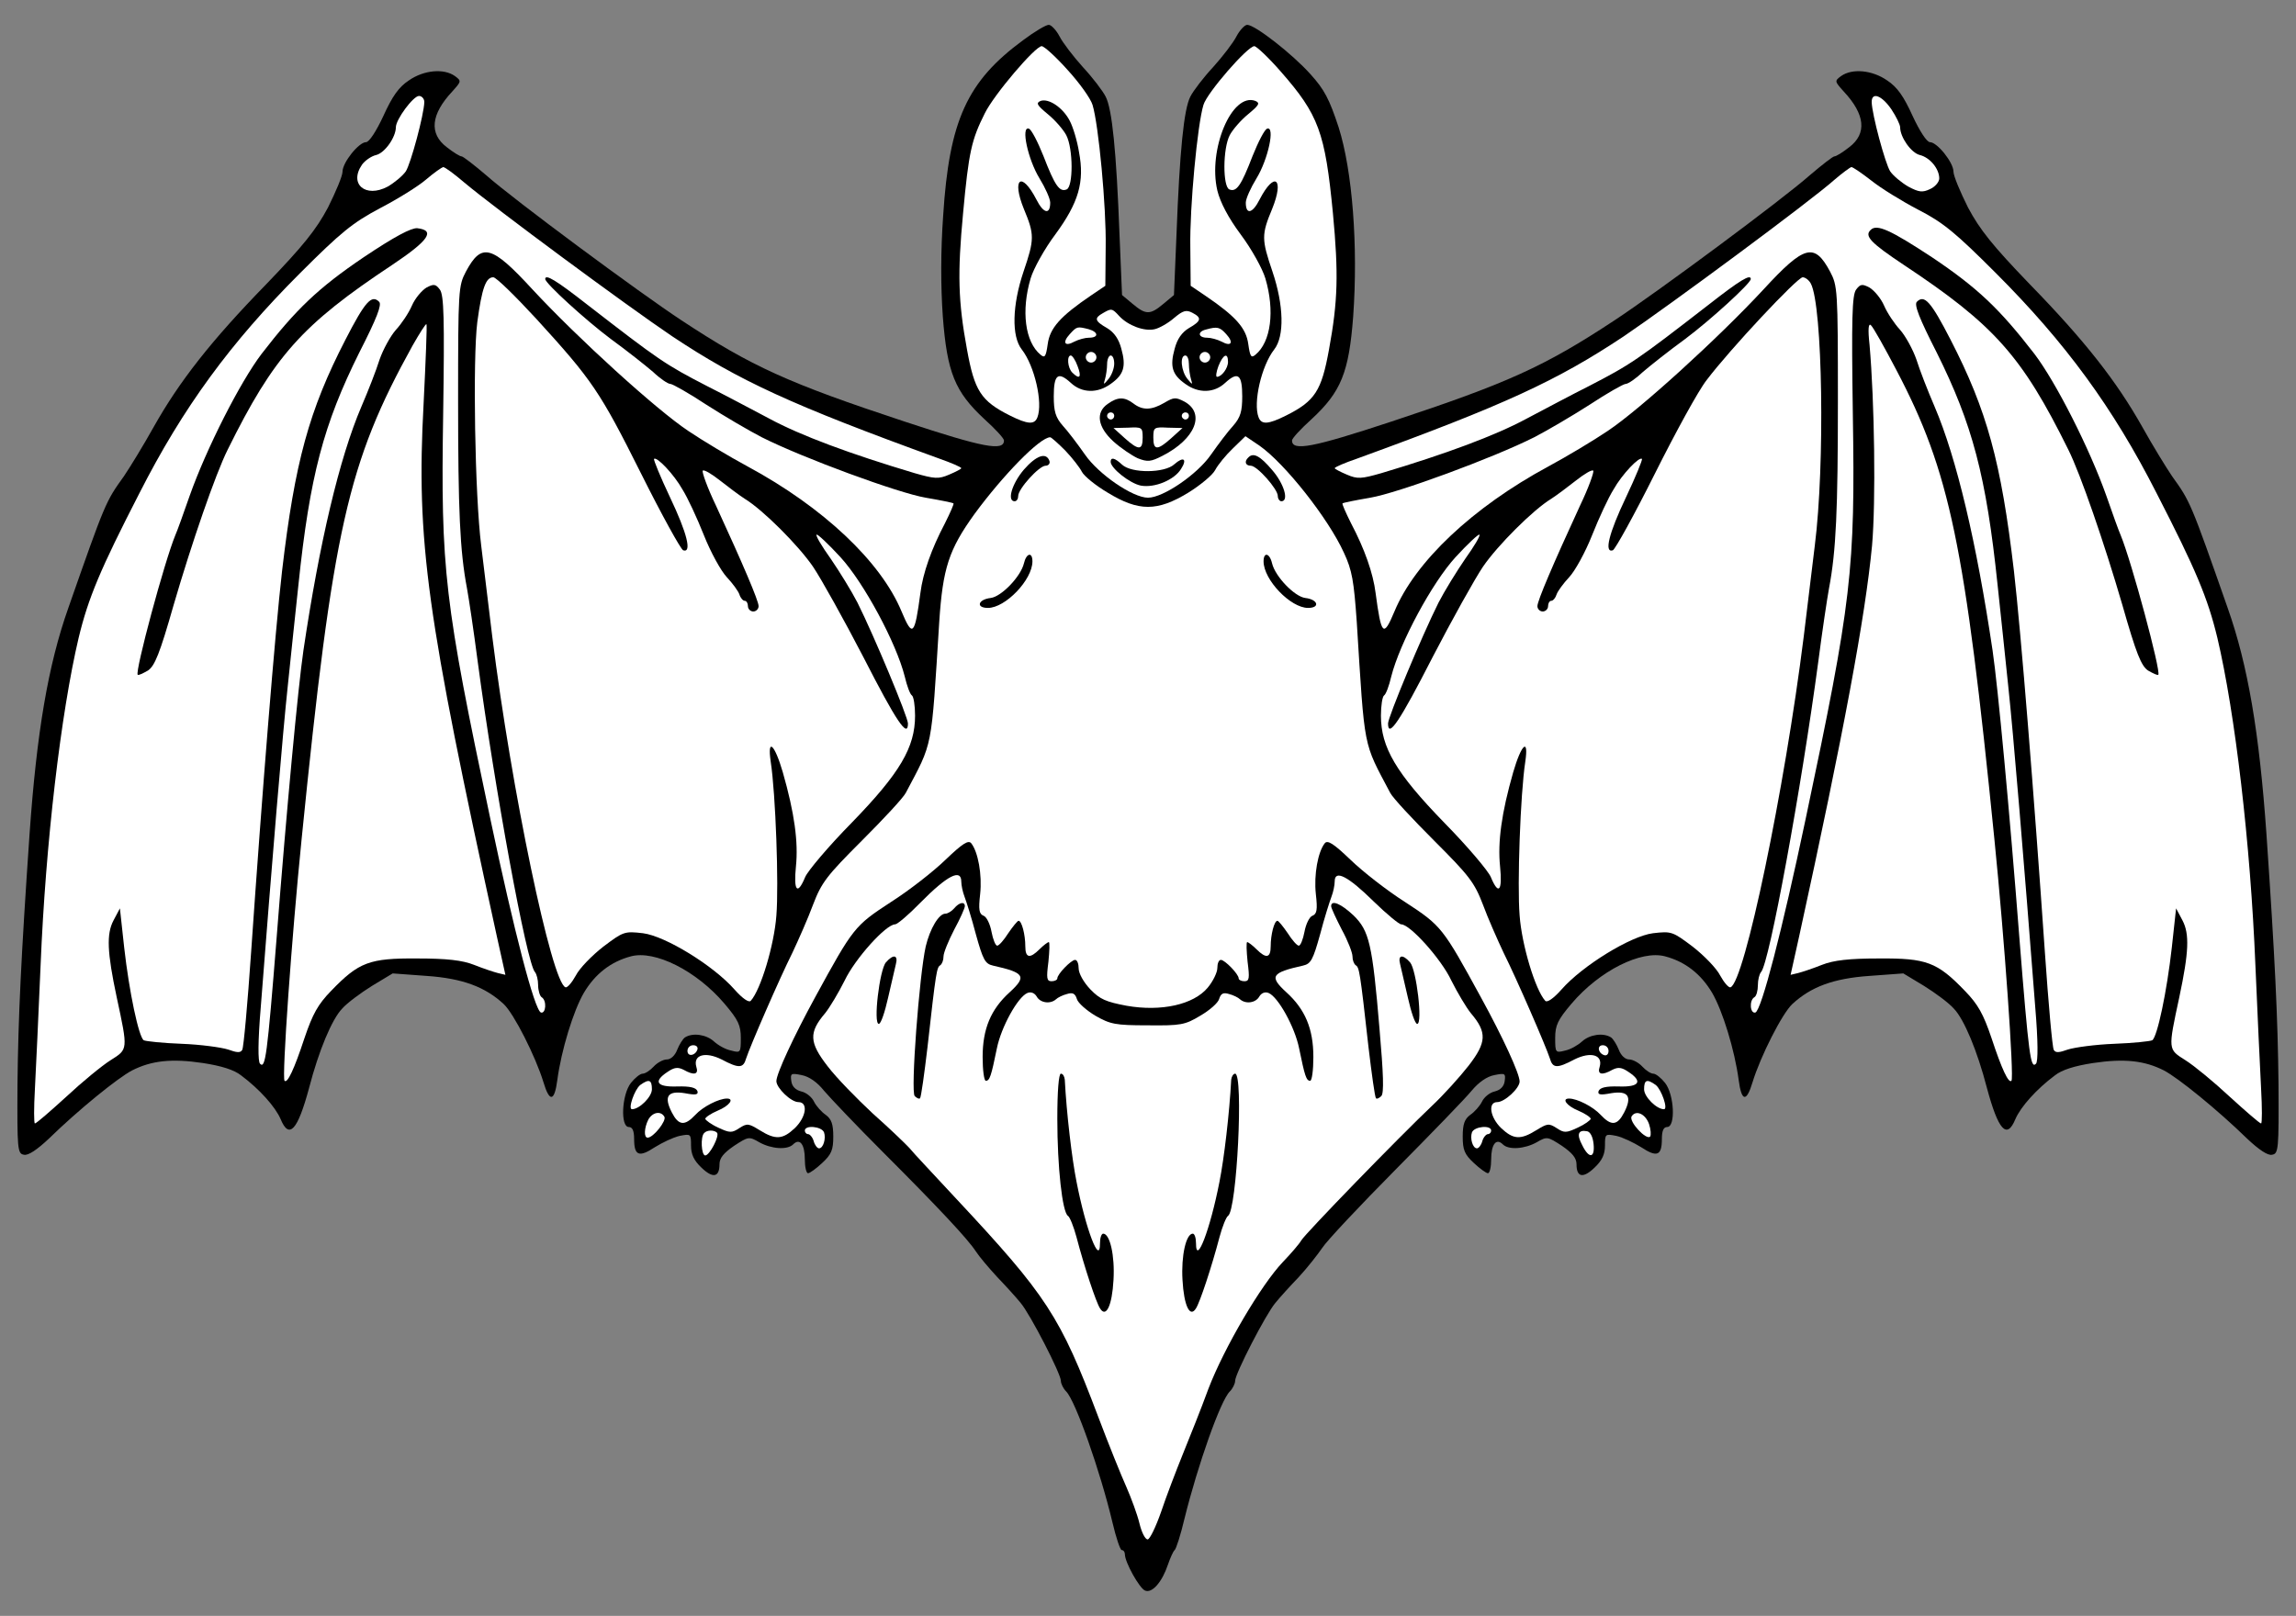
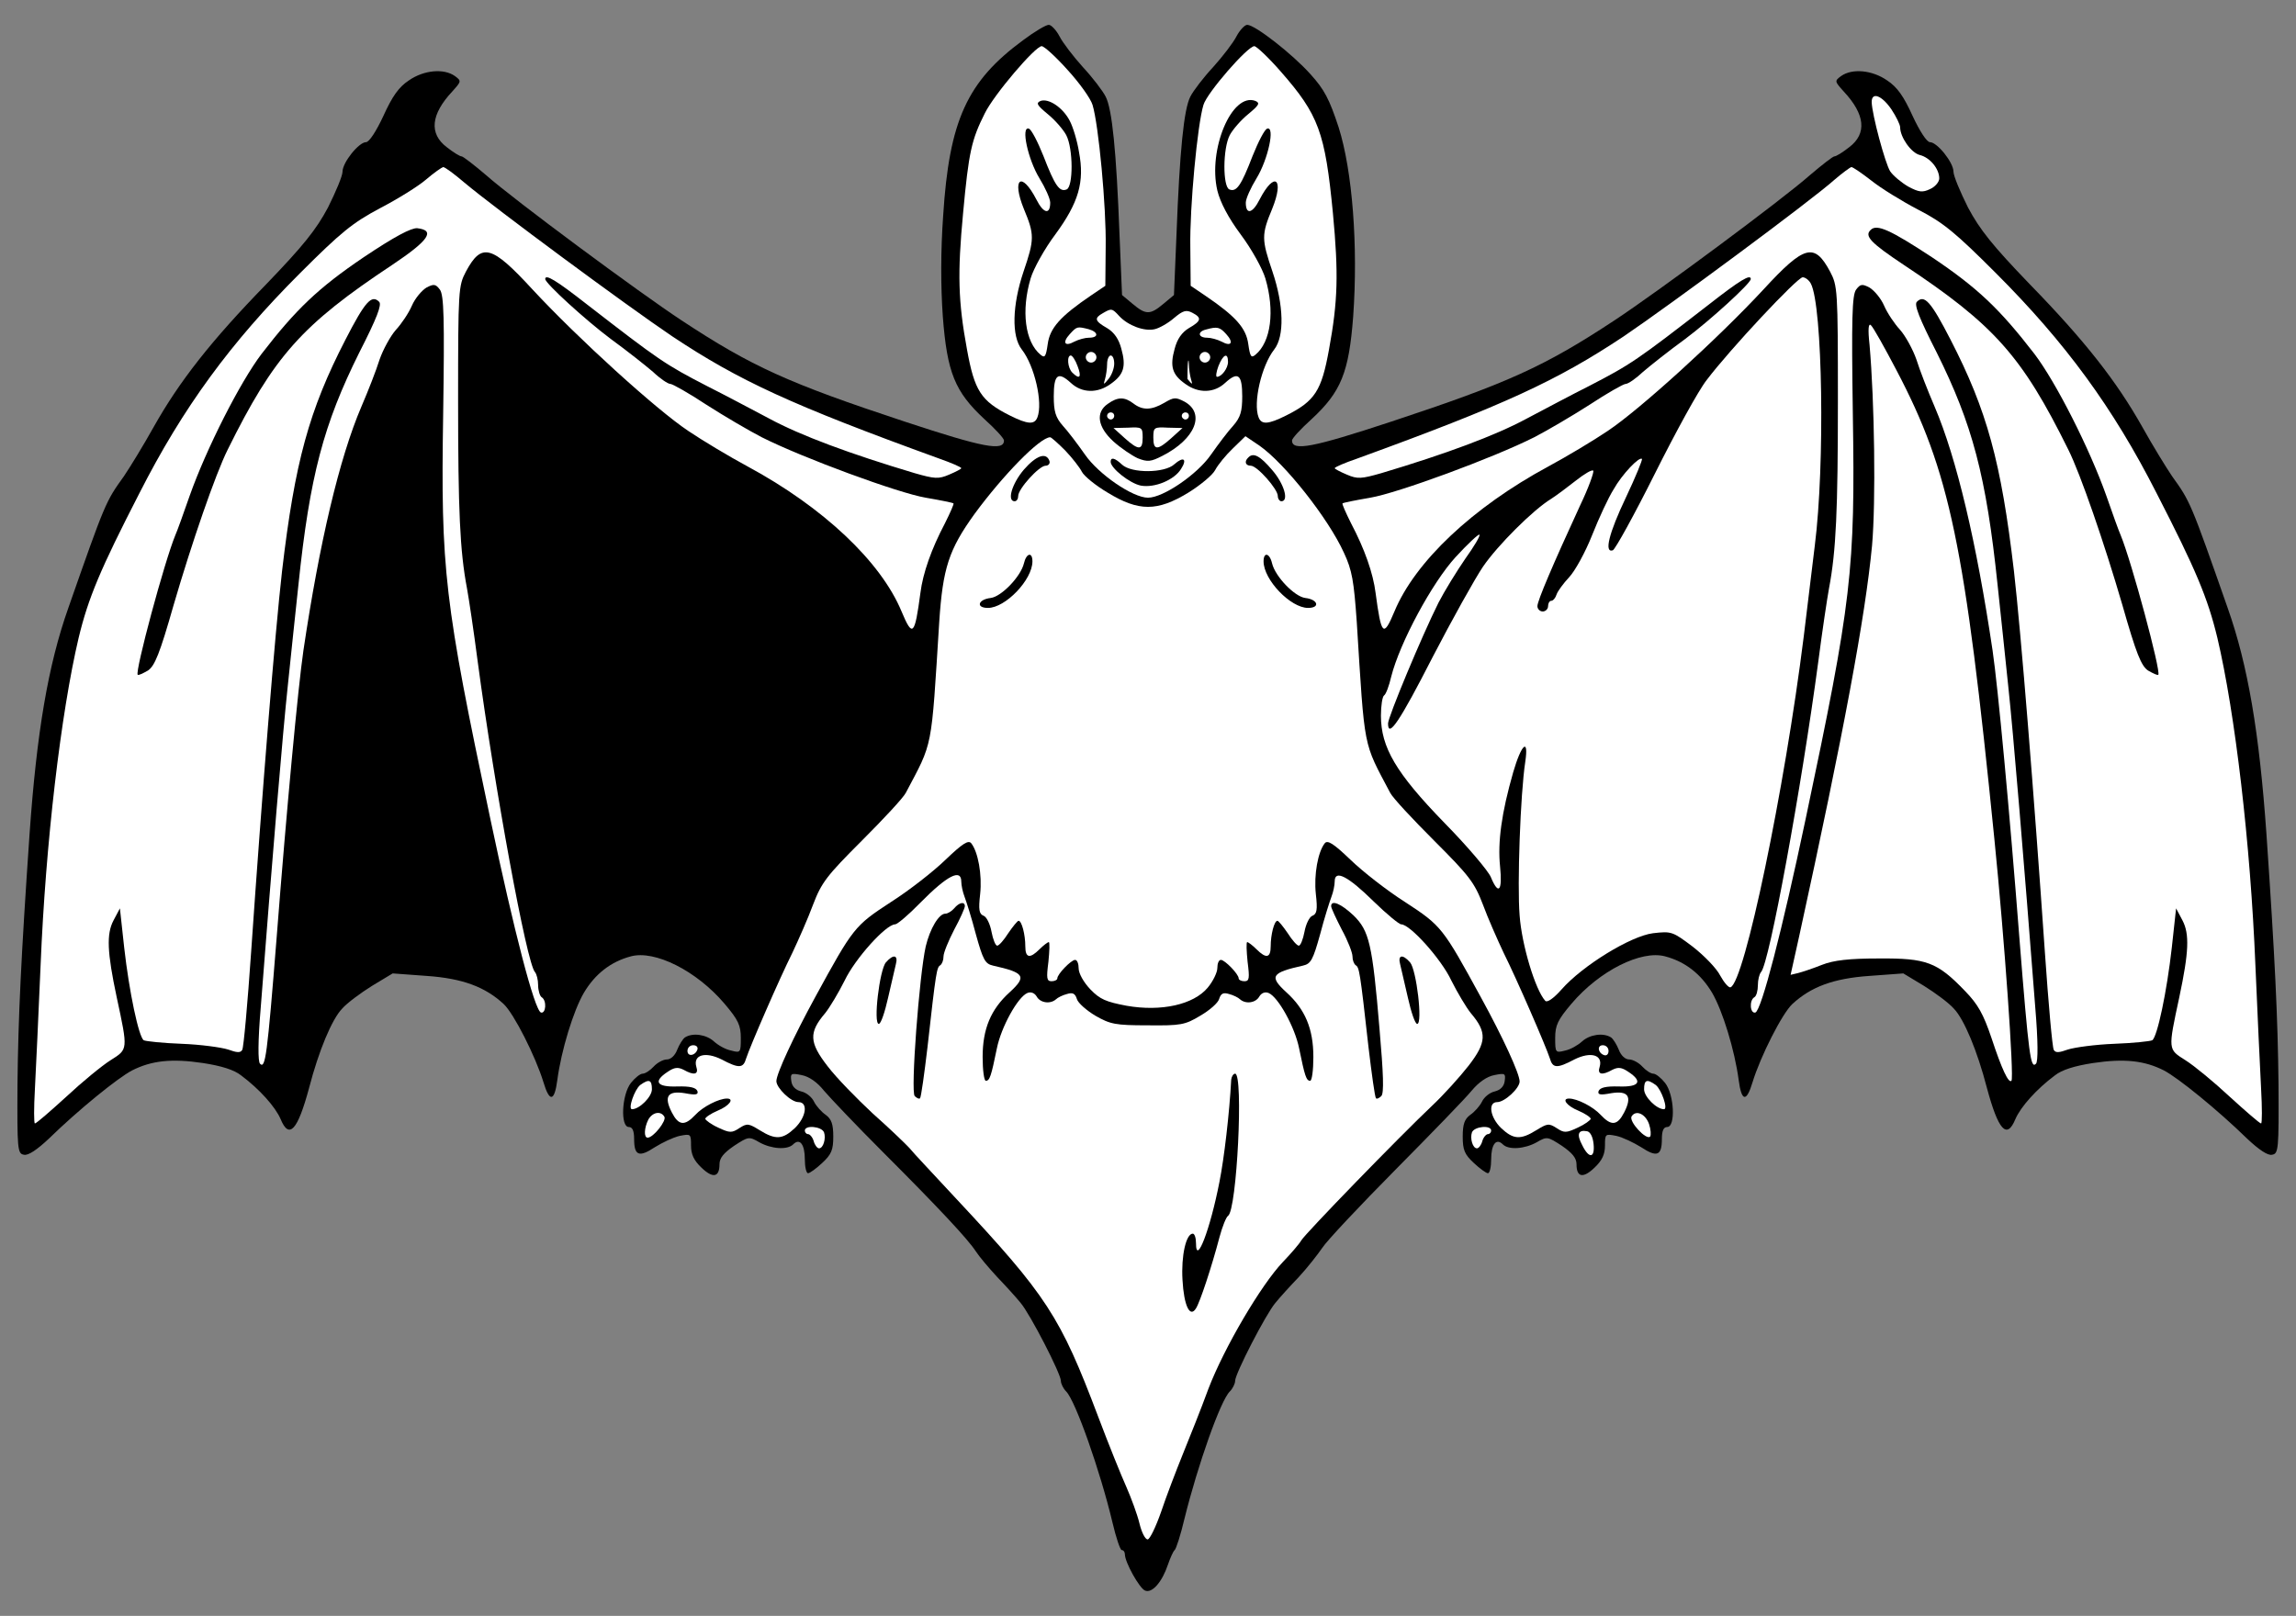
<svg xmlns="http://www.w3.org/2000/svg" version="1.1" viewBox="60.75 76.677 297 209.073" width="297" height="209.073">
  <rect x="60.75" y="76.677" width="297" height="209.073" fill="#808080" stroke="none" />
  <defs>
    <clipPath id="artboard_clip_path">
      <path d="M 60.75 76.677 L 357.75 76.677 L 357.75 285.75 L 60.75 285.75 Z" />
    </clipPath>
  </defs>
  <g id="Bat_(6)" stroke="none" stroke-opacity="1" fill-opacity="1" stroke-dasharray="none" fill="none">
    <title>Bat (6)</title>
    <g id="Bat_(6)_Art" clip-path="url(#artboard_clip_path)">
      <title>Art</title>
      <g id="Group_76">
        <g id="Graphic_75">
          <path d="M 193.104 81.869 C 185.835 87.206 183.535 92.266 182.753 104.594 C 182.431 109.102 182.431 113.702 182.707 117.612 C 183.259 124.88 184.271 127.365 188.089 130.907 C 189.469 132.149 190.62 133.391 190.62 133.667 C 190.62 135.093 187.951 134.587 177.785 131.229 C 162.743 126.261 157.959 124.098 148.896 118.118 C 143.376 114.484 127.23 102.524 123.642 99.35 C 122.078 98.016 120.652 96.912 120.468 96.912 C 120.238 96.912 119.41 96.406 118.536 95.716 C 116.236 93.968 116.466 91.484 119.272 88.494 C 120.422 87.206 120.468 87.16 119.594 86.516 C 118.168 85.503 115.592 85.733 113.66 87.068 C 112.325 87.942 111.497 89.138 110.347 91.668 C 109.427 93.646 108.507 95.072 108.093 95.072 C 107.173 95.072 105.057 97.694 105.057 98.89 C 105.057 99.442 104.183 101.512 103.171 103.536 C 101.653 106.388 99.997 108.458 95.213 113.426 C 88.037 120.786 83.943 126.031 80.631 131.919 C 79.297 134.311 77.549 137.163 76.767 138.313 C 74.42 141.579 74.374 141.671 69.59 155.333 C 66.968 162.739 65.496 171.48 64.576 184.544 C 63.472 200.598 63.104 208.373 63.012 216.975 C 62.966 225.393 63.012 225.945 63.84 226.083 C 64.392 226.221 65.542 225.439 67.06 224.013 C 70.924 220.241 75.985 216.147 77.825 215.181 C 80.355 213.893 82.977 213.617 86.979 214.215 C 89.371 214.583 91.027 215.089 91.947 215.825 C 94.293 217.573 96.363 219.873 97.053 221.483 C 98.157 224.151 99.261 222.909 100.733 217.435 C 101.975 212.651 103.677 208.557 105.011 207.177 C 105.655 206.441 107.403 205.153 108.875 204.233 L 111.543 202.623 L 115.914 202.945 C 120.606 203.267 123.504 204.371 125.896 206.579 C 127.23 207.821 130.036 213.387 131.048 216.699 C 131.83 219.321 132.474 219.229 132.842 216.423 C 133.348 212.605 134.912 207.453 136.292 205.107 C 137.718 202.715 139.742 201.104 142.364 200.414 C 145.446 199.586 150.828 202.255 154.463 206.533 C 156.257 208.649 156.579 209.339 156.579 210.995 C 156.579 212.881 156.533 212.927 155.337 212.605 C 154.601 212.467 153.635 211.915 153.083 211.409 C 152.117 210.535 150.368 210.259 149.356 210.903 C 149.08 211.087 148.62 211.823 148.344 212.513 C 148.068 213.249 147.516 213.755 147.01 213.755 C 146.55 213.755 145.768 214.169 145.308 214.675 C 144.848 215.181 144.204 215.595 143.882 215.595 C 143.56 215.595 142.87 216.147 142.364 216.791 C 141.168 218.309 140.984 222.495 142.088 222.495 C 142.548 222.495 142.778 222.955 142.778 224.059 C 142.778 226.221 143.422 226.451 145.446 225.117 C 146.412 224.519 147.838 223.829 148.666 223.645 C 150.092 223.369 150.138 223.369 150.138 224.887 C 150.138 226.037 150.506 226.819 151.472 227.739 C 152.945 229.165 153.819 229.027 153.819 227.325 C 153.819 226.497 154.371 225.853 155.705 224.933 C 157.545 223.737 157.637 223.691 158.971 224.473 C 160.535 225.347 162.605 225.485 163.341 224.749 C 164.215 223.875 164.859 224.749 164.859 226.681 C 164.859 227.647 165.043 228.475 165.273 228.475 C 165.503 228.475 166.331 227.877 167.113 227.141 C 168.309 226.037 168.539 225.439 168.539 223.737 C 168.539 222.127 168.309 221.483 167.573 220.931 C 167.021 220.563 166.331 219.781 166.055 219.229 C 165.779 218.631 165.043 218.033 164.399 217.895 C 163.663 217.711 163.203 217.251 163.111 216.561 C 162.973 215.549 163.065 215.503 164.445 215.779 C 165.411 215.963 166.469 216.699 167.343 217.803 C 168.125 218.723 171.529 222.311 174.979 225.761 C 182.247 233.029 185.973 237.031 186.985 238.595 C 187.399 239.239 188.641 240.712 189.745 241.908 C 190.85 243.058 192.23 244.576 192.782 245.266 C 194.024 246.738 197.98 254.42 197.98 255.34 C 197.98 255.708 198.302 256.352 198.67 256.72 C 199.866 257.916 203.086 267.07 204.65 273.648 C 205.11 275.626 205.662 277.236 205.846 277.236 C 206.076 277.236 206.26 277.466 206.26 277.788 C 206.26 278.8 208.146 282.205 208.882 282.481 C 209.802 282.849 211.09 281.331 211.826 279.123 C 212.148 278.202 212.516 277.374 212.7 277.236 C 212.884 277.098 213.482 275.258 213.988 273.096 C 215.69 266.242 218.634 257.87 219.83 256.72 C 220.198 256.352 220.52 255.708 220.52 255.34 C 220.52 254.42 224.476 246.738 225.718 245.266 C 226.27 244.576 227.65 243.058 228.755 241.908 C 229.859 240.712 231.193 239.009 231.791 238.135 C 232.343 237.261 236.621 232.707 241.267 228.015 C 245.913 223.323 250.375 218.723 251.111 217.803 C 252.031 216.699 253.089 215.963 254.055 215.779 C 255.435 215.503 255.527 215.549 255.389 216.561 C 255.297 217.251 254.837 217.711 254.101 217.895 C 253.457 218.033 252.721 218.631 252.445 219.229 C 252.169 219.781 251.479 220.563 250.927 220.931 C 250.191 221.483 249.961 222.127 249.961 223.737 C 249.961 225.439 250.191 226.037 251.387 227.141 C 252.169 227.877 252.997 228.475 253.227 228.475 C 253.457 228.475 253.641 227.647 253.641 226.681 C 253.641 224.749 254.285 223.875 255.159 224.749 C 255.895 225.485 257.965 225.347 259.529 224.473 C 260.863 223.691 260.955 223.737 262.795 224.933 C 264.129 225.853 264.681 226.497 264.681 227.325 C 264.681 229.027 265.555 229.165 267.027 227.739 C 267.994 226.819 268.362 226.037 268.362 224.887 C 268.362 223.369 268.408 223.369 269.834 223.645 C 270.662 223.829 272.088 224.519 273.054 225.117 C 275.078 226.451 275.722 226.221 275.722 224.059 C 275.722 222.955 275.952 222.495 276.412 222.495 C 277.516 222.495 277.332 218.309 276.136 216.791 C 275.63 216.147 274.94 215.595 274.618 215.595 C 274.296 215.595 273.652 215.181 273.192 214.675 C 272.732 214.169 271.95 213.755 271.49 213.755 C 270.984 213.755 270.432 213.249 270.156 212.513 C 269.88 211.823 269.42 211.087 269.144 210.903 C 268.132 210.259 266.384 210.535 265.417 211.409 C 264.865 211.915 263.899 212.467 263.209 212.605 C 261.967 212.927 261.921 212.881 261.921 210.995 C 261.921 209.339 262.243 208.649 264.037 206.533 C 267.672 202.255 273.054 199.586 276.136 200.414 C 278.758 201.104 280.782 202.715 282.208 205.107 C 283.588 207.453 285.152 212.605 285.658 216.423 C 286.026 219.229 286.67 219.321 287.452 216.699 C 288.464 213.387 291.27 207.821 292.604 206.579 C 294.996 204.371 297.894 203.267 302.586 202.945 L 306.957 202.623 L 309.625 204.233 C 311.097 205.153 312.845 206.441 313.489 207.177 C 314.823 208.557 316.525 212.651 317.767 217.435 C 319.239 222.909 320.343 224.151 321.447 221.483 C 322.137 219.873 324.207 217.573 326.553 215.825 C 327.473 215.089 329.129 214.583 331.521 214.215 C 335.523 213.617 338.145 213.893 340.675 215.181 C 342.515 216.147 347.576 220.241 351.44 224.013 C 352.958 225.439 354.108 226.221 354.66 226.083 C 355.488 225.945 355.534 225.393 355.488 216.975 C 355.396 208.373 355.028 200.598 353.924 184.544 C 353.004 171.48 351.532 162.739 348.91 155.333 C 344.125 141.671 344.079 141.579 341.733 138.313 C 340.951 137.163 339.203 134.311 337.869 131.919 C 334.557 126.031 330.463 120.786 323.287 113.426 C 318.503 108.458 316.847 106.388 315.329 103.536 C 314.317 101.512 313.443 99.442 313.443 98.89 C 313.443 97.694 311.327 95.072 310.407 95.072 C 309.993 95.072 309.073 93.646 308.153 91.668 C 307.003 89.138 306.175 87.942 304.841 87.068 C 302.908 85.733 300.332 85.503 298.906 86.516 C 298.032 87.16 298.078 87.206 299.228 88.494 C 302.034 91.484 302.264 93.968 299.964 95.716 C 299.09 96.406 298.262 96.912 298.032 96.912 C 297.848 96.912 296.422 98.016 294.858 99.35 C 291.27 102.524 275.124 114.484 269.604 118.118 C 260.541 124.098 255.757 126.261 240.715 131.229 C 230.549 134.587 227.88 135.093 227.88 133.667 C 227.88 133.391 229.031 132.149 230.411 130.907 C 234.229 127.365 235.241 124.88 235.793 117.612 C 236.437 108.504 235.701 98.798 233.907 93.14 C 232.711 89.506 232.067 88.264 230.273 86.285 C 227.926 83.663 223.096 79.891 222.084 79.891 C 221.762 79.891 221.118 80.581 220.704 81.363 C 220.29 82.191 218.91 83.985 217.668 85.365 C 216.426 86.7 215.092 88.448 214.724 89.184 C 213.896 90.794 213.344 96.13 212.93 107.17 L 212.608 114.852 L 211.228 116.002 C 209.526 117.428 208.974 117.428 207.272 116.002 L 205.892 114.852 L 205.57 107.17 C 205.156 96.13 204.604 90.794 203.776 89.184 C 203.408 88.448 202.074 86.7 200.832 85.365 C 199.59 83.985 198.21 82.191 197.796 81.363 C 197.382 80.581 196.738 79.891 196.416 79.891 C 196.048 79.891 194.576 80.765 193.104 81.869 Z" fill="black" />
        </g>
        <g id="Graphic_74">
          <path d="M 198.854 85.733 C 200.418 87.436 201.844 89.46 202.074 90.242 C 202.856 92.772 203.868 103.49 203.776 108.642 L 203.73 113.656 L 201.89 114.898 C 197.888 117.612 196.554 119.13 196.278 121.2 C 196.048 122.81 195.91 123.04 195.358 122.58 C 193.334 120.924 192.828 116.876 194.07 112.69 C 194.438 111.448 195.864 108.872 197.244 107.032 C 200.28 102.892 201.062 100.224 200.326 96.36 C 200.096 94.888 199.544 93.094 199.13 92.312 C 198.256 90.61 196.416 89.368 195.358 89.736 C 194.714 90.012 194.898 90.288 196.278 91.438 C 197.244 92.22 198.302 93.462 198.67 94.152 C 199.59 95.9 199.59 100.868 198.716 101.19 C 197.796 101.558 197.198 100.684 195.726 96.866 C 194.99 95.026 194.162 93.416 193.84 93.324 C 192.782 92.956 193.702 97.28 195.22 99.764 C 195.956 100.96 196.6 102.386 196.6 102.892 C 196.6 104.502 195.726 104.318 194.806 102.478 C 192.874 98.752 191.586 99.764 193.196 103.72 C 194.576 107.032 194.576 107.63 193.15 111.816 C 191.678 116.186 191.586 120.188 192.92 121.89 C 194.576 124.006 195.68 128.791 194.944 130.677 C 194.576 131.643 193.702 131.597 191.402 130.447 C 187.629 128.561 186.801 127.227 185.835 121.89 C 184.685 115.634 184.593 112.092 185.329 104.272 C 186.065 96.268 186.433 94.75 188.135 91.346 C 189.331 88.908 194.668 82.651 195.496 82.651 C 195.818 82.651 197.336 84.031 198.854 85.733 Z" fill="#FFFFFF" />
        </g>
        <g id="Graphic_73">
          <path d="M 226.408 85.917 C 231.331 91.53 232.159 93.784 233.171 104.272 C 233.907 112.092 233.815 115.634 232.665 121.89 C 231.699 127.227 230.871 128.561 227.098 130.447 C 224.798 131.597 223.924 131.643 223.556 130.677 C 222.82 128.791 223.924 124.006 225.58 121.89 C 226.914 120.188 226.822 116.186 225.35 111.816 C 223.924 107.63 223.924 107.032 225.304 103.72 C 226.914 99.764 225.626 98.752 223.694 102.478 C 222.774 104.318 221.9 104.502 221.9 102.892 C 221.9 102.386 222.544 100.96 223.28 99.764 C 224.798 97.28 225.718 92.956 224.66 93.324 C 224.338 93.416 223.51 95.026 222.774 96.866 C 221.302 100.684 220.704 101.558 219.784 101.19 C 218.91 100.868 218.91 95.9 219.83 94.152 C 220.198 93.462 221.256 92.22 222.222 91.438 C 223.602 90.288 223.786 90.012 223.142 89.736 C 220.106 88.586 216.978 96.038 218.22 101.328 C 218.588 102.846 219.646 104.87 221.256 107.032 C 222.636 108.872 224.062 111.448 224.43 112.69 C 225.672 116.876 225.166 120.924 223.142 122.58 C 222.59 123.04 222.452 122.81 222.222 121.2 C 221.946 119.13 220.612 117.612 216.61 114.898 L 214.77 113.656 L 214.724 108.642 C 214.632 103.49 215.644 92.772 216.426 90.242 C 216.886 88.678 222.13 82.651 223.004 82.651 C 223.28 82.651 224.844 84.123 226.408 85.917 Z" fill="#FFFFFF" />
        </g>
        <g id="Graphic_72">
-           <path d="M 115.638 89.874 C 115.592 91.53 113.89 97.832 113.246 98.844 C 112.831 99.442 111.773 100.316 110.899 100.822 C 108.047 102.34 105.839 100.5 107.587 97.97 C 107.955 97.464 108.783 96.866 109.427 96.728 C 110.531 96.452 111.957 94.428 111.957 93.14 C 111.957 92.128 114.212 89.092 114.948 89.092 C 115.316 89.092 115.638 89.46 115.638 89.874 Z" fill="#FFFFFF" />
-         </g>
+           </g>
        <g id="Graphic_71">
          <path d="M 305.392 90.794 C 306.037 91.76 306.543 92.818 306.543 93.14 C 306.543 94.428 307.969 96.452 309.073 96.728 C 310.407 97.05 311.603 98.522 311.603 99.764 C 311.603 100.224 311.051 100.868 310.407 101.144 C 309.441 101.604 308.981 101.558 307.601 100.822 C 306.727 100.316 305.668 99.442 305.255 98.844 C 304.611 97.832 302.908 91.53 302.862 89.874 C 302.862 88.54 304.15 89 305.392 90.794 Z" fill="#FFFFFF" />
        </g>
        <g id="Graphic_70">
          <path d="M 120.836 100.316 C 124.838 103.674 141.766 116.186 147.7 120.188 C 156.349 125.939 163.111 129.067 182.247 136.013 C 183.811 136.565 185.099 137.117 185.099 137.255 C 185.099 137.347 184.409 137.715 183.535 138.083 C 182.155 138.681 181.649 138.635 179.073 137.899 C 170.747 135.415 164.307 133.023 160.305 130.861 C 157.867 129.573 154.233 127.641 152.209 126.629 C 146.78 123.822 146.044 123.316 136.66 116.048 C 132.658 112.92 131.278 112.092 131.278 112.782 C 131.278 113.334 136.522 118.118 139.788 120.556 C 141.812 122.028 144.25 123.96 145.216 124.788 C 146.136 125.663 147.148 126.353 147.47 126.353 C 147.746 126.353 149.862 127.549 152.163 129.067 C 154.463 130.539 157.683 132.425 159.293 133.253 C 164.583 135.921 176.957 140.475 180.499 141.073 C 182.385 141.395 183.995 141.717 184.087 141.809 C 184.179 141.855 183.673 143.005 182.983 144.385 C 181.235 147.697 180.131 150.825 179.809 153.401 C 179.073 158.921 178.797 159.197 177.371 155.793 C 174.703 149.353 167.251 142.315 157.453 137.025 C 155.061 135.737 151.611 133.667 149.77 132.425 C 145.63 129.665 135.51 120.464 129.622 114.116 C 124.332 108.366 123.044 108.044 121.02 111.816 C 120.054 113.656 120.008 114.116 120.008 128.423 C 120.008 142.683 120.238 147.973 121.158 152.803 C 121.388 154.045 122.032 158.323 122.538 162.233 C 124.746 178.748 128.886 201.334 129.944 202.439 C 130.174 202.715 130.358 203.451 130.358 204.141 C 130.358 204.831 130.588 205.567 130.818 205.705 C 131.508 206.119 131.37 207.867 130.726 207.683 C 129.898 207.407 127.23 197.102 124.194 182.704 C 118.214 154.413 117.754 150.457 118.076 130.263 C 118.26 117.796 118.168 114.898 117.662 114.162 C 117.11 113.426 116.88 113.38 115.914 113.886 C 115.316 114.254 114.442 115.266 114.028 116.232 C 113.614 117.198 112.647 118.624 111.957 119.36 C 111.267 120.142 110.301 121.89 109.841 123.224 C 109.427 124.558 108.369 127.273 107.495 129.297 C 104.643 135.967 102.067 146.915 99.997 160.853 C 99.307 165.546 97.789 181.784 96.547 197.838 C 95.305 213.479 95.075 214.997 94.385 214.307 C 94.109 214.031 94.109 211.409 94.477 207.039 C 95.949 187.948 97.329 171.434 97.973 165.454 C 98.341 161.773 98.985 155.885 99.353 152.343 C 100.825 138.221 102.619 131.551 107.219 122.304 C 109.519 117.796 110.163 116.094 109.795 115.726 C 108.829 114.76 108.001 115.634 105.425 120.648 C 100.733 129.757 98.893 136.427 97.237 150.549 C 96.317 158.645 94.661 179.162 93.235 199.862 C 92.775 206.533 92.269 212.191 92.085 212.513 C 91.855 212.927 91.395 212.881 90.245 212.467 C 89.371 212.191 86.703 211.823 84.265 211.731 C 81.827 211.639 79.619 211.409 79.343 211.271 C 78.699 210.857 77.457 205.015 76.813 199.264 L 76.261 194.204 L 75.433 195.768 C 74.512 197.516 74.604 199.862 75.847 205.705 C 77.319 212.559 77.319 212.421 75.065 213.847 C 73.96 214.537 71.384 216.653 69.314 218.585 C 67.244 220.471 65.45 222.035 65.266 222.035 C 65.128 222.035 65.128 220.011 65.266 217.573 C 65.404 215.089 65.726 207.867 66.002 201.565 C 66.646 185.786 68.624 168.95 70.924 159.197 C 72.166 154.045 73.73 150.319 78.791 140.475 C 84.403 129.435 90.567 121.016 99.537 112.046 C 104.873 106.71 106.345 105.514 109.887 103.628 C 112.187 102.432 114.856 100.776 115.868 99.902 C 116.88 99.028 117.892 98.338 118.076 98.292 C 118.306 98.292 119.548 99.212 120.836 100.316 Z" fill="#FFFFFF" />
        </g>
        <g id="Graphic_69">
          <path d="M 302.816 100.04 C 304.012 101.006 306.773 102.708 308.889 103.812 C 312.109 105.468 313.673 106.756 318.917 112 C 327.933 121.016 334.097 129.435 339.709 140.475 C 344.77 150.319 346.334 154.045 347.576 159.197 C 349.876 168.95 351.854 185.786 352.498 201.565 C 352.774 207.867 353.096 215.089 353.234 217.527 C 353.372 220.011 353.372 222.035 353.234 222.035 C 353.05 222.035 351.256 220.471 349.186 218.585 C 347.116 216.653 344.54 214.537 343.435 213.847 C 341.181 212.421 341.181 212.559 342.653 205.705 C 343.896 199.862 343.988 197.516 343.067 195.768 L 342.239 194.204 L 341.687 199.264 C 341.043 205.015 339.801 210.857 339.157 211.271 C 338.881 211.409 336.673 211.639 334.235 211.731 C 331.797 211.823 329.129 212.191 328.255 212.467 C 327.105 212.881 326.645 212.927 326.415 212.513 C 326.231 212.191 325.725 206.533 325.265 199.862 C 323.839 179.162 322.183 158.645 321.263 150.549 C 319.607 136.427 317.767 129.757 313.075 120.648 C 310.499 115.634 309.671 114.76 308.705 115.726 C 308.337 116.094 308.981 117.796 311.281 122.304 C 315.881 131.551 317.675 138.221 319.147 152.343 C 319.515 155.885 320.159 161.773 320.527 165.454 C 321.171 171.434 322.551 187.948 324.023 207.039 C 324.391 211.409 324.391 214.031 324.115 214.307 C 323.425 214.997 323.195 213.479 321.953 197.838 C 320.711 181.784 319.193 165.546 318.503 160.853 C 316.433 146.915 313.857 135.967 311.005 129.297 C 310.131 127.273 309.073 124.558 308.659 123.224 C 308.199 121.89 307.233 120.142 306.543 119.36 C 305.853 118.624 304.887 117.198 304.472 116.232 C 304.058 115.266 303.184 114.254 302.586 113.886 C 301.62 113.38 301.39 113.426 300.838 114.162 C 300.332 114.898 300.24 117.796 300.424 130.263 C 300.746 150.457 300.286 154.413 294.306 182.704 C 291.27 197.102 288.602 207.407 287.82 207.683 C 287.13 207.867 286.992 206.119 287.682 205.705 C 287.958 205.567 288.142 204.831 288.142 204.141 C 288.142 203.451 288.326 202.715 288.556 202.439 C 289.614 201.334 293.754 178.748 295.962 162.233 C 296.468 158.323 297.112 154.045 297.342 152.803 C 298.262 147.973 298.492 142.683 298.492 128.423 C 298.492 114.116 298.446 113.656 297.48 111.816 C 295.456 108.044 294.168 108.366 288.878 114.116 C 282.99 120.464 272.87 129.665 268.73 132.425 C 266.889 133.667 263.439 135.737 261.047 137.025 C 251.249 142.315 243.797 149.353 241.129 155.793 C 239.703 159.197 239.427 158.921 238.691 153.401 C 238.369 150.825 237.265 147.697 235.517 144.385 C 234.827 143.005 234.321 141.855 234.413 141.809 C 234.505 141.717 236.115 141.395 238.001 141.073 C 241.543 140.475 253.917 135.921 259.207 133.253 C 260.817 132.425 264.037 130.539 266.337 129.067 C 268.638 127.549 270.754 126.353 271.03 126.353 C 271.352 126.353 272.364 125.663 273.284 124.788 C 274.25 123.96 276.688 122.028 278.712 120.556 C 281.978 118.118 287.222 113.334 287.222 112.782 C 287.222 112.092 285.842 112.92 281.84 116.048 C 272.456 123.316 271.72 123.822 266.291 126.629 C 264.267 127.641 260.633 129.573 258.195 130.861 C 254.193 133.023 247.753 135.415 239.427 137.899 C 236.851 138.635 236.345 138.681 234.965 138.083 C 234.091 137.715 233.401 137.347 233.401 137.255 C 233.401 137.117 234.689 136.565 236.299 136.013 C 255.389 129.067 262.151 125.939 270.8 120.188 C 276.78 116.14 294.996 102.662 298.032 99.948 C 299.044 99.074 300.056 98.338 300.24 98.292 C 300.424 98.292 301.574 99.074 302.816 100.04 Z" fill="#FFFFFF" />
        </g>
        <g id="Graphic_68">
-           <path d="M 130.128 117.934 C 137.35 125.847 138.362 127.319 143.698 137.991 C 146.366 143.327 148.804 147.743 149.126 147.881 C 150.276 148.249 149.632 145.673 147.424 141.027 C 146.182 138.405 145.262 136.151 145.354 136.059 C 145.676 135.691 147.93 138.037 149.034 140.015 C 149.678 141.027 150.92 143.695 151.794 145.903 C 152.669 148.111 154.003 150.549 154.785 151.377 C 155.521 152.159 156.257 153.171 156.395 153.585 C 156.533 154.045 156.855 154.413 157.085 154.413 C 157.315 154.413 157.499 154.735 157.499 155.103 C 157.499 155.471 157.821 155.793 158.189 155.793 C 158.557 155.793 158.879 155.471 158.879 155.103 C 158.879 154.413 156.855 149.675 153.359 142.085 C 152.255 139.785 151.518 137.715 151.656 137.577 C 151.794 137.393 152.807 137.991 153.911 138.865 C 155.015 139.739 156.441 140.797 157.085 141.211 C 159.431 142.637 164.031 147.237 165.917 149.997 C 166.975 151.561 169.919 156.851 172.449 161.727 C 176.681 170.008 178.199 172.262 178.199 170.284 C 178.199 169.456 173.829 158.967 171.667 154.643 C 170.885 153.125 169.321 150.595 168.217 148.985 C 167.067 147.375 166.239 145.995 166.377 145.857 C 166.469 145.719 167.895 147.053 169.459 148.755 C 172.495 152.067 176.681 159.841 177.785 164.212 C 178.061 165.408 178.475 166.512 178.705 166.65 C 178.935 166.788 179.119 167.984 179.119 169.272 C 179.119 173.366 177.187 176.678 170.931 183.118 C 167.941 186.154 165.227 189.374 164.905 190.156 C 163.893 192.594 163.387 191.95 163.709 188.776 C 164.031 185.648 163.525 181.876 162.007 176.586 C 160.949 172.952 159.983 172.078 160.443 175.206 C 161.087 179.392 161.501 191.168 161.179 195.124 C 160.903 198.942 159.155 204.739 157.867 206.165 C 157.637 206.441 156.809 205.889 155.751 204.693 C 153.037 201.611 146.826 197.792 143.928 197.424 C 141.536 197.148 141.398 197.194 138.776 199.172 C 137.304 200.322 135.694 201.978 135.234 202.899 C 134.728 203.819 134.13 204.509 133.9 204.417 C 132.106 203.819 126.908 178.886 124.424 159.013 C 123.918 154.827 123.274 149.537 122.998 147.283 C 122.17 140.751 121.894 123.086 122.492 118.348 C 123.09 113.932 123.596 112.552 124.562 112.552 C 124.93 112.552 127.414 114.99 130.128 117.934 Z" fill="#FFFFFF" />
-         </g>
+           </g>
        <g id="Graphic_67">
          <path d="M 294.996 113.38 C 296.514 116.232 296.836 136.795 295.502 147.283 C 295.226 149.537 294.582 154.827 294.076 159.013 C 291.592 178.886 286.394 203.819 284.6 204.417 C 284.37 204.509 283.772 203.819 283.266 202.899 C 282.806 201.978 281.196 200.322 279.724 199.172 C 277.102 197.194 276.964 197.148 274.572 197.424 C 271.674 197.792 265.463 201.611 262.749 204.693 C 261.691 205.889 260.863 206.441 260.633 206.165 C 259.345 204.739 257.597 198.942 257.321 195.124 C 256.999 191.168 257.413 179.392 258.057 175.206 C 258.517 172.078 257.551 172.952 256.493 176.586 C 254.975 181.876 254.469 185.648 254.791 188.776 C 255.113 191.95 254.607 192.594 253.595 190.156 C 253.273 189.374 250.559 186.154 247.569 183.118 C 241.313 176.678 239.381 173.366 239.381 169.272 C 239.381 167.984 239.565 166.788 239.795 166.65 C 240.025 166.512 240.439 165.408 240.715 164.212 C 241.819 159.841 246.005 152.067 249.041 148.755 C 250.605 147.053 252.031 145.719 252.123 145.857 C 252.261 145.995 251.433 147.375 250.283 148.985 C 249.179 150.595 247.615 153.125 246.833 154.643 C 244.671 158.967 240.301 169.456 240.301 170.284 C 240.301 172.262 241.819 170.008 246.051 161.727 C 248.581 156.851 251.525 151.561 252.583 149.997 C 254.469 147.237 259.069 142.637 261.415 141.211 C 262.059 140.797 263.485 139.739 264.589 138.865 C 265.693 137.991 266.705 137.393 266.844 137.577 C 266.981 137.715 266.245 139.785 265.141 142.085 C 261.645 149.675 259.621 154.413 259.621 155.103 C 259.621 155.471 259.943 155.793 260.311 155.793 C 260.679 155.793 261.001 155.471 261.001 155.103 C 261.001 154.735 261.185 154.413 261.415 154.413 C 261.645 154.413 261.967 154.045 262.105 153.585 C 262.243 153.171 262.979 152.159 263.715 151.377 C 264.497 150.549 265.831 148.111 266.705 145.903 C 267.58 143.695 268.822 141.027 269.466 140.015 C 270.57 138.037 272.824 135.691 273.146 136.059 C 273.238 136.151 272.318 138.405 271.076 141.027 C 268.868 145.673 268.224 148.249 269.374 147.881 C 269.696 147.743 272.134 143.327 274.802 137.991 C 277.47 132.655 280.46 127.181 281.518 125.847 C 284.508 121.89 293.248 112.552 293.938 112.552 C 294.26 112.552 294.766 112.92 294.996 113.38 Z" fill="#FFFFFF" />
        </g>
        <g id="Graphic_66">
          <path d="M 205.524 117.566 C 206.674 118.808 208.79 119.59 210.124 119.268 C 210.722 119.13 211.872 118.486 212.654 117.796 C 213.804 116.83 214.218 116.738 215 117.152 C 216.242 117.796 216.15 118.21 214.54 119.13 C 213.62 119.682 213.022 120.556 212.7 121.798 C 212.056 124.098 212.378 125.157 214.08 126.353 C 215.782 127.595 217.806 127.549 219.232 126.215 C 220.888 124.697 221.44 125.111 221.44 127.963 C 221.44 129.895 221.21 130.677 220.29 131.735 C 219.646 132.425 218.358 134.127 217.392 135.507 C 215.644 138.037 211.228 141.073 209.25 141.073 C 207.272 141.073 202.856 138.037 201.108 135.507 C 200.142 134.127 198.854 132.425 198.21 131.735 C 197.29 130.677 197.06 129.895 197.06 127.963 C 197.06 125.111 197.612 124.697 199.268 126.215 C 200.694 127.549 202.718 127.595 204.42 126.353 C 206.122 125.157 206.444 124.098 205.8 121.798 C 205.478 120.556 204.88 119.682 203.96 119.13 C 202.35 118.21 202.258 117.842 203.408 117.198 C 204.512 116.554 204.604 116.554 205.524 117.566 Z" fill="#FFFFFF" />
        </g>
        <g id="Graphic_65">
-           <path d="M 115.546 128.883 C 114.58 146.823 115.914 156.207 125.022 197.838 L 126.126 202.807 L 125.16 202.577 C 124.608 202.439 123.228 201.978 122.078 201.518 C 120.56 200.92 118.582 200.69 114.718 200.69 C 108.553 200.644 107.173 201.15 103.585 204.877 C 101.883 206.625 101.193 207.867 100.135 210.995 C 98.801 215.043 97.927 216.883 97.559 216.515 C 97.191 216.147 98.479 197.976 99.767 185.234 C 103.815 144.983 105.701 136.611 114.12 121.384 C 115.04 119.774 115.822 118.532 115.914 118.624 C 116.006 118.716 115.822 123.316 115.546 128.883 Z" fill="#FFFFFF" />
-         </g>
+           </g>
        <g id="Graphic_64">
          <path d="M 306.083 124.605 C 312.983 137.761 314.915 147.099 318.733 185.234 C 320.021 197.976 321.309 216.147 320.941 216.515 C 320.573 216.883 319.699 215.043 318.365 210.995 C 317.307 207.867 316.617 206.625 314.915 204.877 C 311.327 201.15 309.947 200.644 303.782 200.69 C 299.918 200.69 297.94 200.92 296.422 201.518 C 295.272 201.978 293.892 202.439 293.34 202.577 L 292.374 202.807 L 293.478 197.838 C 299.274 171.342 302.034 156.437 302.908 147.283 C 303.414 141.579 303.23 128.653 302.586 121.292 C 302.356 119.222 302.448 118.44 302.77 118.762 C 303.046 118.992 304.518 121.614 306.083 124.605 Z" fill="#FFFFFF" />
        </g>
        <g id="Graphic_63">
          <path d="M 201.568 119.268 C 202.856 119.636 202.902 120.372 201.614 120.372 C 201.108 120.372 200.28 120.602 199.728 120.878 C 198.486 121.568 198.118 121.016 199.13 119.912 C 200.05 118.9 200.096 118.9 201.568 119.268 Z" fill="#FFFFFF" />
        </g>
        <g id="Graphic_62">
          <path d="M 219.37 119.912 C 220.382 121.016 220.014 121.568 218.772 120.878 C 218.22 120.602 217.392 120.372 216.886 120.372 C 215.736 120.372 215.598 119.59 216.748 119.314 C 218.22 118.9 218.542 118.992 219.37 119.912 Z" fill="#FFFFFF" />
        </g>
        <g id="Graphic_61">
          <path d="M 202.58 122.902 C 202.58 123.27 202.258 123.592 201.89 123.592 C 201.522 123.592 201.2 123.27 201.2 122.902 C 201.2 122.534 201.522 122.212 201.89 122.212 C 202.258 122.212 202.58 122.534 202.58 122.902 Z" fill="#FFFFFF" />
        </g>
        <g id="Graphic_60">
          <path d="M 217.3 122.902 C 217.3 123.27 216.978 123.592 216.61 123.592 C 216.242 123.592 215.92 123.27 215.92 122.902 C 215.92 122.534 216.242 122.212 216.61 122.212 C 216.978 122.212 217.3 122.534 217.3 122.902 Z" fill="#FFFFFF" />
        </g>
        <g id="Graphic_59">
          <path d="M 200.142 124.052 C 200.694 125.479 200.418 125.847 199.452 124.88 C 198.854 124.282 198.716 122.672 199.268 122.672 C 199.452 122.672 199.866 123.27 200.142 124.052 Z" fill="#FFFFFF" />
        </g>
        <g id="Graphic_58">
          <path d="M 204.88 123.73 C 204.88 124.328 204.558 125.203 204.144 125.709 C 203.5 126.491 203.454 126.491 203.684 125.755 C 203.822 125.295 203.96 124.374 203.96 123.776 C 203.96 123.178 204.19 122.672 204.42 122.672 C 204.696 122.672 204.88 123.132 204.88 123.73 Z" fill="#FFFFFF" />
        </g>
        <g id="Graphic_57">
-           <path d="M 214.54 123.776 C 214.54 124.374 214.678 125.295 214.816 125.755 C 215.046 126.491 215 126.491 214.356 125.709 C 213.528 124.697 213.344 122.672 214.08 122.672 C 214.356 122.672 214.54 123.178 214.54 123.776 Z" fill="#FFFFFF" />
+           <path d="M 214.54 123.776 C 214.54 124.374 214.678 125.295 214.816 125.755 C 215.046 126.491 215 126.491 214.356 125.709 C 214.356 122.672 214.54 123.178 214.54 123.776 Z" fill="#FFFFFF" />
        </g>
        <g id="Graphic_56">
          <path d="M 219.6 123.5 C 219.6 124.328 218.772 125.433 218.174 125.433 C 217.99 125.433 218.082 124.788 218.358 124.052 C 218.956 122.534 219.6 122.212 219.6 123.5 Z" fill="#FFFFFF" />
        </g>
        <g id="Graphic_55">
          <path d="M 198.532 134.955 C 199.452 135.921 200.418 137.163 200.694 137.715 C 200.97 138.267 202.488 139.509 204.052 140.429 C 208.054 142.867 210.446 142.867 214.448 140.429 C 216.012 139.463 217.622 138.129 217.944 137.485 C 218.312 136.795 219.324 135.553 220.244 134.679 L 221.854 133.115 L 223.694 134.357 C 226.96 136.657 232.573 143.741 234.597 148.203 C 235.655 150.457 235.885 151.883 236.253 157.127 C 237.311 173.964 237.035 172.538 240.577 179.254 C 240.899 179.898 243.475 182.658 246.281 185.464 C 250.789 189.972 251.479 190.846 252.583 193.744 C 253.227 195.492 254.469 198.298 255.251 199.954 C 256.953 203.359 260.725 212.053 261.231 213.617 C 261.599 214.905 262.151 214.951 264.405 213.755 C 266.522 212.697 268.132 213.157 267.672 214.721 C 267.349 215.687 267.948 215.871 269.328 215.089 C 270.064 214.721 270.524 214.767 271.398 215.365 C 273.284 216.607 272.824 217.343 270.156 217.251 C 268.5 217.205 267.718 217.389 267.534 217.849 C 267.396 218.309 267.718 218.401 269.144 218.125 C 271.398 217.757 271.904 218.539 270.846 220.609 C 269.972 222.311 269.19 222.403 267.81 220.931 C 266.844 219.873 264.773 218.815 263.715 218.815 C 262.703 218.815 263.439 219.781 264.911 220.379 C 265.785 220.747 266.522 221.253 266.522 221.437 C 266.476 221.621 265.739 222.173 264.819 222.587 C 263.347 223.277 263.071 223.277 262.105 222.633 C 261.093 221.989 260.909 222.035 259.483 222.909 C 257.413 224.197 256.493 224.105 254.929 222.633 C 253.503 221.253 253.181 219.275 254.423 219.275 C 255.389 219.275 257.321 217.481 257.321 216.607 C 257.321 215.595 255.159 210.903 252.307 205.705 C 247.385 196.688 247.201 196.458 242.555 193.422 C 240.163 191.904 236.989 189.42 235.425 187.902 C 233.263 185.832 232.481 185.326 232.113 185.786 C 231.239 186.89 230.687 189.834 230.963 192.364 C 231.193 194.388 231.101 194.94 230.503 195.17 C 230.135 195.308 229.675 196.228 229.491 197.24 C 229.307 198.206 228.985 199.034 228.755 199.034 C 228.524 199.034 227.88 198.298 227.328 197.424 C 226.73 196.55 226.132 195.814 225.994 195.814 C 225.58 195.814 225.12 197.608 225.12 199.126 C 225.12 200.644 224.522 200.736 223.28 199.494 C 222.774 198.988 222.222 198.574 222.084 198.574 C 221.946 198.574 221.992 199.724 222.13 201.104 C 222.406 203.267 222.36 203.635 221.716 203.635 C 221.302 203.635 220.98 203.451 220.98 203.267 C 220.98 202.715 219.186 200.874 218.68 200.874 C 218.404 200.874 218.22 201.334 218.22 201.933 C 218.22 202.485 217.668 203.635 216.978 204.463 C 215.138 206.671 210.952 207.591 206.49 206.809 C 203.822 206.303 203.04 205.981 201.798 204.693 C 200.924 203.773 200.28 202.623 200.28 201.978 C 200.28 201.381 200.096 200.874 199.82 200.874 C 199.314 200.874 197.52 202.715 197.52 203.267 C 197.52 203.451 197.198 203.635 196.784 203.635 C 196.14 203.635 196.094 203.267 196.37 201.104 C 196.508 199.724 196.554 198.574 196.416 198.574 C 196.278 198.574 195.726 198.988 195.22 199.494 C 193.978 200.736 193.38 200.644 193.38 199.126 C 193.38 197.608 192.92 195.814 192.506 195.814 C 192.368 195.814 191.77 196.55 191.172 197.424 C 190.62 198.298 189.976 199.034 189.745 199.034 C 189.515 199.034 189.193 198.206 189.009 197.24 C 188.825 196.228 188.365 195.308 187.997 195.17 C 187.399 194.94 187.307 194.388 187.537 192.364 C 187.813 189.834 187.261 186.89 186.387 185.786 C 186.019 185.326 185.237 185.832 183.075 187.902 C 181.511 189.42 178.337 191.904 175.945 193.422 C 171.299 196.458 171.115 196.688 166.193 205.705 C 163.433 210.765 161.179 215.595 161.179 216.561 C 161.179 217.435 163.065 219.275 164.031 219.275 C 165.319 219.275 165.043 221.207 163.571 222.633 C 162.007 224.105 161.087 224.197 159.017 222.909 C 157.591 222.035 157.407 221.989 156.395 222.633 C 155.429 223.277 155.153 223.277 153.681 222.587 C 152.761 222.173 152.025 221.621 151.978 221.437 C 151.978 221.253 152.715 220.747 153.589 220.379 C 155.061 219.781 155.797 218.815 154.785 218.815 C 153.727 218.815 151.656 219.873 150.69 220.931 C 149.31 222.403 148.528 222.311 147.654 220.609 C 146.596 218.539 147.102 217.757 149.356 218.125 C 150.782 218.401 151.104 218.309 150.966 217.849 C 150.782 217.389 150 217.205 148.344 217.251 C 145.676 217.343 145.216 216.607 147.102 215.365 C 147.976 214.767 148.436 214.721 149.172 215.089 C 150.552 215.871 151.15 215.687 150.828 214.721 C 150.368 213.157 151.978 212.697 154.095 213.755 C 156.349 214.951 156.901 214.905 157.269 213.617 C 157.775 212.053 161.547 203.359 163.249 199.954 C 164.031 198.298 165.273 195.492 165.917 193.744 C 167.021 190.846 167.711 189.972 172.219 185.464 C 175.025 182.658 177.601 179.898 177.923 179.254 C 181.465 172.538 181.189 173.964 182.247 157.127 C 182.707 150.181 183.489 147.789 186.801 143.189 C 190.482 138.175 195.266 133.253 196.6 133.253 C 196.738 133.253 197.612 134.035 198.532 134.955 Z" fill="#FFFFFF" />
        </g>
        <g id="Graphic_54">
          <path d="M 185.099 190.754 C 185.099 191.214 185.283 192.088 185.513 192.686 C 185.743 193.284 186.433 195.446 186.985 197.562 C 187.905 200.874 188.181 201.381 189.193 201.611 C 193.288 202.531 193.61 202.991 191.356 205.061 C 188.917 207.269 187.859 209.799 187.859 213.433 C 187.859 215.135 188.043 216.515 188.273 216.515 C 188.779 216.515 188.963 215.917 189.7 212.329 C 190.251 209.569 192.414 205.659 193.656 205.153 C 194.116 204.969 194.576 205.153 194.852 205.613 C 195.312 206.441 196.6 206.625 197.336 205.981 C 197.566 205.751 198.21 205.429 198.762 205.291 C 199.498 205.061 199.82 205.199 200.05 205.935 C 200.188 206.441 201.292 207.407 202.442 208.097 C 204.374 209.201 205.018 209.339 209.204 209.339 C 213.482 209.385 214.034 209.293 216.012 208.097 C 217.208 207.407 218.312 206.441 218.45 205.935 C 218.68 205.199 219.002 205.061 219.738 205.291 C 220.29 205.429 220.934 205.751 221.164 205.981 C 221.9 206.625 223.188 206.441 223.648 205.613 C 223.924 205.153 224.384 204.969 224.844 205.153 C 226.086 205.659 228.249 209.569 228.8 212.329 C 229.537 215.917 229.721 216.515 230.227 216.515 C 230.457 216.515 230.641 215.135 230.641 213.433 C 230.641 209.799 229.583 207.269 227.144 205.061 C 224.89 202.991 225.212 202.531 229.307 201.611 C 230.319 201.381 230.595 200.874 231.515 197.562 C 232.067 195.446 232.757 193.284 232.987 192.686 C 233.217 192.088 233.401 191.214 233.401 190.708 C 233.401 189.144 235.149 190.064 238.461 193.33 C 240.117 194.94 241.727 196.274 242.003 196.274 C 243.153 196.274 247.201 200.782 248.489 203.543 C 249.271 205.107 250.421 207.039 251.019 207.775 C 253.135 210.259 253.043 211.547 250.743 214.537 C 249.593 216.009 247.477 218.355 246.005 219.735 C 241.773 223.737 229.537 236.341 229.077 237.169 C 228.846 237.583 227.788 238.825 226.684 239.976 C 223.878 242.92 219.094 251.062 217.07 256.352 C 216.15 258.882 214.632 262.654 213.758 264.816 C 212.884 266.978 211.596 270.336 210.952 272.268 C 210.262 274.246 209.48 275.856 209.204 275.856 C 208.882 275.856 208.422 274.936 208.146 273.786 C 207.87 272.636 207.088 270.52 206.444 269.048 C 205.8 267.622 204.144 263.528 202.81 259.986 C 197.888 246.968 196.186 244.346 184.409 231.741 C 181.649 228.751 178.889 225.853 178.383 225.209 C 177.831 224.611 175.715 222.587 173.645 220.747 C 171.621 218.861 168.953 216.147 167.803 214.629 C 165.411 211.547 165.365 210.259 167.481 207.775 C 168.079 207.039 169.229 205.107 170.011 203.543 C 171.345 200.736 175.347 196.274 176.543 196.274 C 176.819 196.274 178.291 195.032 179.809 193.468 C 183.259 189.972 185.099 189.006 185.099 190.754 Z" fill="#FFFFFF" />
        </g>
        <g id="Graphic_53">
          <path d="M 150.966 212.467 C 150.69 213.295 149.678 213.433 149.678 212.651 C 149.678 212.237 150 211.915 150.414 211.915 C 150.828 211.915 151.058 212.145 150.966 212.467 Z" fill="#FFFFFF" />
        </g>
        <g id="Graphic_52">
          <path d="M 268.822 212.651 C 268.822 213.065 268.592 213.295 268.27 213.203 C 267.442 212.927 267.303 211.915 268.086 211.915 C 268.5 211.915 268.822 212.237 268.822 212.651 Z" fill="#FFFFFF" />
        </g>
        <g id="Graphic_51">
          <path d="M 145.078 217.619 C 145.078 218.585 143.468 220.195 142.502 220.195 C 141.95 220.195 142.824 217.665 143.56 217.067 C 144.71 216.239 145.078 216.377 145.078 217.619 Z" fill="#FFFFFF" />
        </g>
        <g id="Graphic_50">
          <path d="M 274.94 217.067 C 275.676 217.665 276.55 220.195 275.998 220.195 C 275.032 220.195 273.422 218.585 273.422 217.619 C 273.422 216.377 273.79 216.239 274.94 217.067 Z" fill="#FFFFFF" />
        </g>
        <g id="Graphic_49">
          <path d="M 146.688 221.161 C 147.01 221.667 145.262 223.875 144.526 223.875 C 144.02 223.875 144.066 222.633 144.618 221.529 C 145.17 220.563 146.228 220.379 146.688 221.161 Z" fill="#FFFFFF" />
        </g>
        <g id="Graphic_48">
          <path d="M 274.066 222.127 C 274.296 222.817 274.342 223.553 274.204 223.737 C 273.698 224.243 271.398 221.759 271.812 221.115 C 272.364 220.241 273.606 220.793 274.066 222.127 Z" fill="#FFFFFF" />
        </g>
        <g id="Graphic_47">
          <path d="M 167.343 223.185 C 167.619 223.967 167.251 225.255 166.699 225.255 C 166.469 225.255 166.147 224.841 166.009 224.335 C 165.871 223.829 165.503 223.415 165.273 223.415 C 165.043 223.415 164.859 223.185 164.859 222.955 C 164.859 222.219 167.021 222.403 167.343 223.185 Z" fill="#FFFFFF" />
        </g>
        <g id="Graphic_46">
          <path d="M 253.641 222.955 C 253.641 223.185 253.457 223.415 253.227 223.415 C 252.997 223.415 252.629 223.829 252.491 224.335 C 252.353 224.841 252.031 225.255 251.801 225.255 C 251.249 225.255 250.881 223.967 251.157 223.185 C 251.479 222.403 253.641 222.219 253.641 222.955 Z" fill="#FFFFFF" />
        </g>
        <g id="Graphic_45">
-           <path d="M 153.497 223.231 C 153.865 223.645 152.531 226.175 151.978 226.175 C 151.472 226.175 151.334 223.737 151.84 223.277 C 152.209 222.863 153.129 222.863 153.497 223.231 Z" fill="#FFFFFF" />
-         </g>
+           </g>
        <g id="Graphic_44">
          <path d="M 266.889 224.703 C 267.074 226.543 266.291 226.635 265.417 224.841 C 264.681 223.461 264.865 222.817 266.061 223.047 C 266.476 223.139 266.798 223.783 266.889 224.703 Z" fill="#FFFFFF" />
        </g>
        <g id="Graphic_43">
          <path d="M 107.771 109.976 C 101.929 113.932 99.031 116.692 94.569 122.488 C 91.809 126.123 87.439 134.725 85.277 140.843 C 84.495 143.097 83.667 145.397 83.437 145.903 C 82.011 149.353 78.193 163.567 78.561 163.982 C 78.699 164.074 79.251 163.798 79.895 163.429 C 80.769 162.831 81.413 161.267 83.207 154.965 C 85.553 146.915 88.635 137.991 90.199 134.863 C 96.179 122.764 99.767 118.716 111.497 110.942 C 116.236 107.768 117.11 106.48 114.718 106.204 C 113.936 106.158 111.819 107.262 107.771 109.976 Z" fill="black" />
        </g>
        <g id="Graphic_42">
          <path d="M 302.724 106.434 C 301.896 107.216 302.724 108.09 307.003 110.942 C 318.733 118.716 322.321 122.764 328.301 134.863 C 329.865 137.991 332.947 146.915 335.293 154.965 C 337.087 161.267 337.731 162.831 338.605 163.429 C 339.249 163.798 339.801 164.074 339.939 163.982 C 340.307 163.567 336.489 149.353 335.063 145.903 C 334.833 145.397 334.005 143.097 333.223 140.843 C 331.061 134.725 326.691 126.123 323.931 122.488 C 319.423 116.646 316.571 113.932 310.683 109.976 C 305.3 106.434 303.506 105.606 302.724 106.434 Z" fill="black" />
        </g>
        <g id="Graphic_41">
          <path d="M 204.052 128.929 C 202.442 130.033 202.718 131.919 204.788 133.805 C 205.708 134.633 207.134 135.599 207.916 135.967 C 209.204 136.473 209.618 136.427 211.136 135.645 C 215.368 133.483 216.702 130.171 213.988 128.653 C 212.838 128.055 212.608 128.055 211.366 128.791 C 209.71 129.757 208.56 129.803 207.364 128.883 C 206.214 128.009 205.34 128.009 204.052 128.929 Z" fill="black" />
        </g>
        <g id="Graphic_40">
          <path d="M 204.88 130.493 C 204.88 130.723 204.696 130.953 204.42 130.953 C 204.19 130.953 203.96 130.723 203.96 130.493 C 203.96 130.217 204.19 130.033 204.42 130.033 C 204.696 130.033 204.88 130.217 204.88 130.493 Z" fill="#FFFFFF" />
        </g>
        <g id="Graphic_39">
          <path d="M 214.54 130.493 C 214.54 130.723 214.356 130.953 214.08 130.953 C 213.85 130.953 213.62 130.723 213.62 130.493 C 213.62 130.217 213.85 130.033 214.08 130.033 C 214.356 130.033 214.54 130.217 214.54 130.493 Z" fill="#FFFFFF" />
        </g>
        <g id="Graphic_38">
          <path d="M 208.56 133.299 C 208.56 134.955 208.054 135.001 206.214 133.345 L 204.788 132.057 L 206.674 132.011 C 208.468 131.919 208.56 131.965 208.56 133.299 Z" fill="#FFFFFF" />
        </g>
        <g id="Graphic_37">
          <path d="M 212.286 133.345 C 210.446 135.001 209.94 134.955 209.94 133.299 C 209.94 131.965 210.032 131.919 211.826 132.011 L 213.712 132.057 Z" fill="#FFFFFF" />
        </g>
        <g id="Graphic_36">
          <path d="M 204.42 136.427 C 204.42 137.255 206.904 139.233 208.33 139.509 C 210.124 139.831 212.654 138.773 213.528 137.347 C 214.356 136.059 213.85 135.691 212.654 136.749 C 211.412 137.899 207.134 137.945 205.892 136.795 C 204.972 135.921 204.42 135.783 204.42 136.427 Z" fill="black" />
        </g>
        <g id="Graphic_35">
          <path d="M 193.196 137.439 C 191.632 139.279 190.988 141.533 192 141.533 C 192.276 141.533 192.46 141.211 192.46 140.843 C 192.46 139.923 195.174 136.933 196.002 136.933 C 196.37 136.933 196.6 136.657 196.508 136.335 C 196.094 135.139 194.806 135.599 193.196 137.439 Z" fill="black" />
        </g>
        <g id="Graphic_34">
          <path d="M 222.222 135.875 C 221.67 136.381 221.854 136.933 222.544 136.933 C 223.372 136.933 226.04 139.969 226.04 140.843 C 226.04 141.211 226.27 141.533 226.5 141.533 C 227.512 141.533 226.868 139.279 225.304 137.485 C 223.74 135.645 222.866 135.185 222.222 135.875 Z" fill="black" />
        </g>
        <g id="Graphic_33">
          <path d="M 193.196 149.583 C 192.782 151.285 190.298 153.861 188.917 154.045 C 187.261 154.229 186.939 155.333 188.549 155.333 C 190.804 155.333 194.3 151.699 194.3 149.307 C 194.3 148.065 193.518 148.203 193.196 149.583 Z" fill="black" />
        </g>
        <g id="Graphic_32">
          <path d="M 224.2 149.307 C 224.2 151.699 227.696 155.333 229.951 155.333 C 231.561 155.333 231.239 154.229 229.583 154.045 C 228.202 153.861 225.718 151.285 225.304 149.583 C 224.982 148.203 224.2 148.065 224.2 149.307 Z" fill="black" />
        </g>
        <g id="Graphic_31">
          <path d="M 184.179 194.204 C 183.857 194.572 183.351 194.894 183.029 194.894 C 182.201 194.894 181.051 196.826 180.499 199.126 C 179.671 202.807 178.521 217.941 179.073 218.493 C 179.349 218.769 179.671 218.907 179.763 218.769 C 179.901 218.631 180.315 215.641 180.729 212.145 C 181.833 202.255 181.925 201.84 182.385 201.565 C 182.615 201.381 182.799 200.92 182.799 200.414 C 182.799 199.954 183.443 198.39 184.179 196.964 C 184.961 195.538 185.559 194.158 185.559 193.928 C 185.559 193.284 184.823 193.422 184.179 194.204 Z" fill="black" />
        </g>
        <g id="Graphic_30">
          <path d="M 232.941 193.928 C 232.941 194.158 233.585 195.538 234.321 196.964 C 235.103 198.39 235.701 199.954 235.701 200.414 C 235.701 200.92 235.885 201.381 236.115 201.565 C 236.575 201.84 236.667 202.255 237.771 212.145 C 238.185 215.641 238.599 218.631 238.737 218.769 C 238.829 218.907 239.151 218.769 239.427 218.493 C 239.795 218.125 239.703 215.641 239.197 209.799 C 238.277 198.804 237.863 197.102 235.839 195.124 C 234.229 193.606 232.941 193.054 232.941 193.928 Z" fill="black" />
        </g>
        <g id="Graphic_29">
          <path d="M 175.347 201.196 C 174.519 202.163 173.691 209.155 174.427 209.155 C 174.703 209.155 175.209 207.637 175.623 205.797 C 176.037 204.003 176.497 202.024 176.635 201.427 C 176.957 200.23 176.313 200.092 175.347 201.196 Z" fill="black" />
        </g>
        <g id="Graphic_28">
          <path d="M 241.865 201.427 C 242.003 202.024 242.463 204.003 242.877 205.797 C 243.291 207.637 243.797 209.155 244.073 209.155 C 244.809 209.155 243.981 202.163 243.153 201.196 C 242.187 200.092 241.543 200.23 241.865 201.427 Z" fill="black" />
        </g>
        <g id="Graphic_27">
-           <path d="M 197.52 221.437 C 197.52 227.647 198.164 233.535 198.9 233.995 C 199.13 234.133 199.636 235.375 200.004 236.755 C 201.016 240.619 202.534 245.174 203.04 245.956 C 203.822 247.244 204.604 245.634 204.788 242.276 C 204.972 239.147 204.328 236.295 203.454 236.295 C 203.224 236.295 203.04 236.847 203.04 237.537 C 203.04 240.528 201.2 235.743 200.004 229.579 C 199.406 226.589 198.716 220.747 198.486 216.377 C 198.44 215.963 198.256 215.595 197.98 215.595 C 197.704 215.595 197.52 217.849 197.52 221.437 Z" fill="black" />
-         </g>
+           </g>
        <g id="Graphic_26">
          <path d="M 220.014 216.377 C 219.784 220.747 219.094 226.589 218.496 229.579 C 217.3 235.743 215.46 240.528 215.46 237.537 C 215.46 236.847 215.276 236.295 215.046 236.295 C 214.172 236.295 213.528 239.147 213.712 242.276 C 213.896 245.634 214.678 247.244 215.46 245.956 C 215.966 245.174 217.484 240.619 218.496 236.755 C 218.864 235.375 219.37 234.133 219.6 233.995 C 220.75 233.305 221.624 215.595 220.52 215.595 C 220.29 215.595 220.06 215.963 220.014 216.377 Z" fill="black" />
        </g>
      </g>
    </g>
  </g>
</svg>